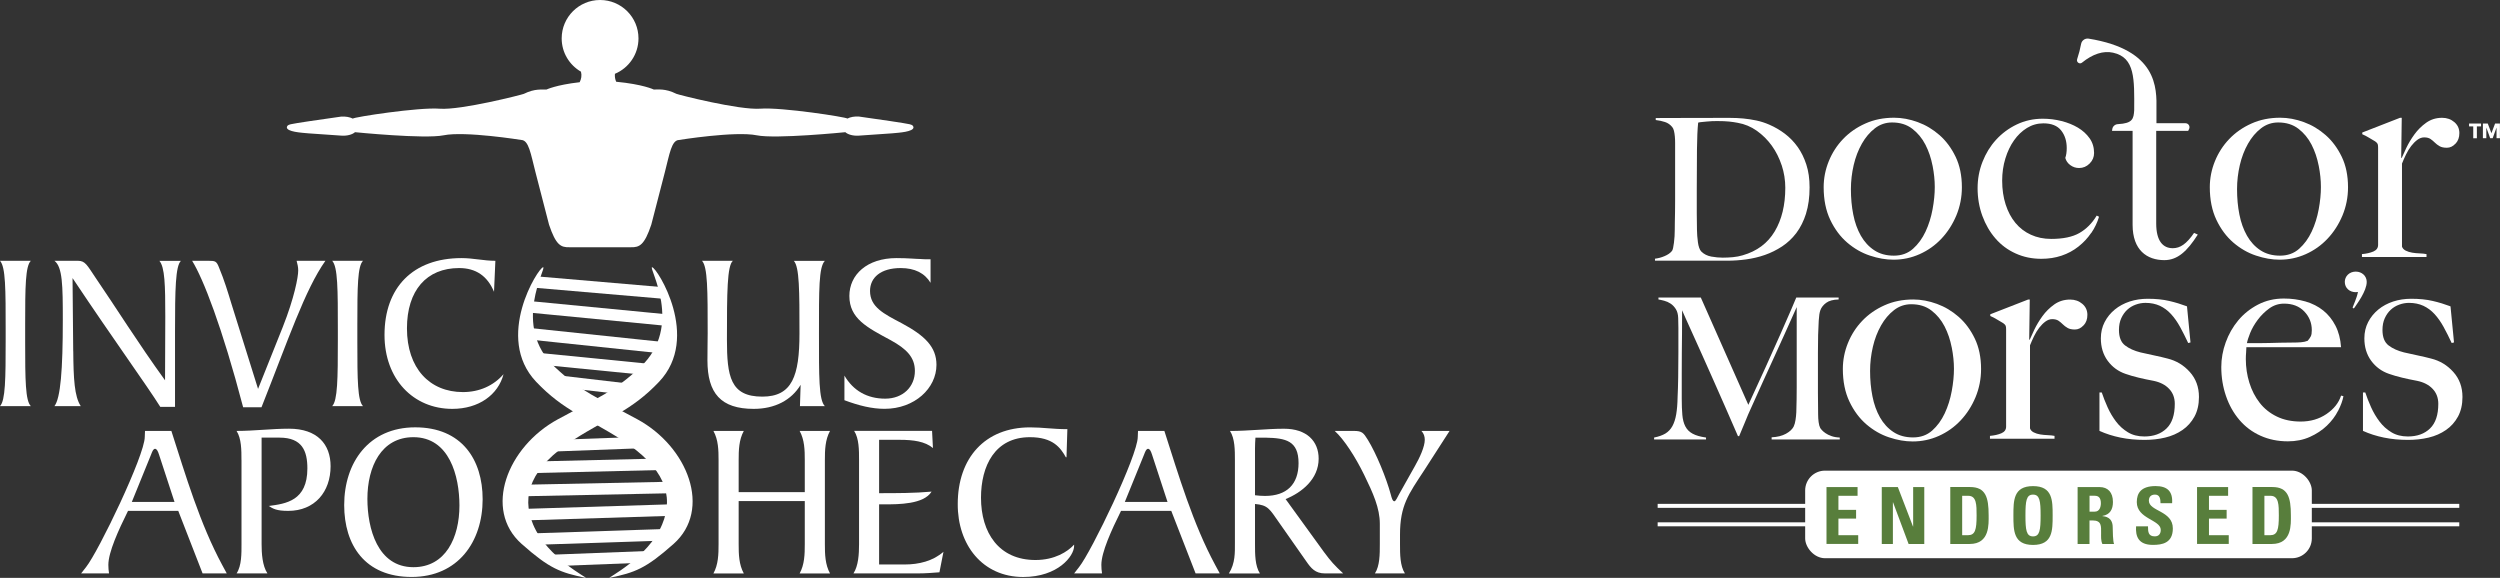
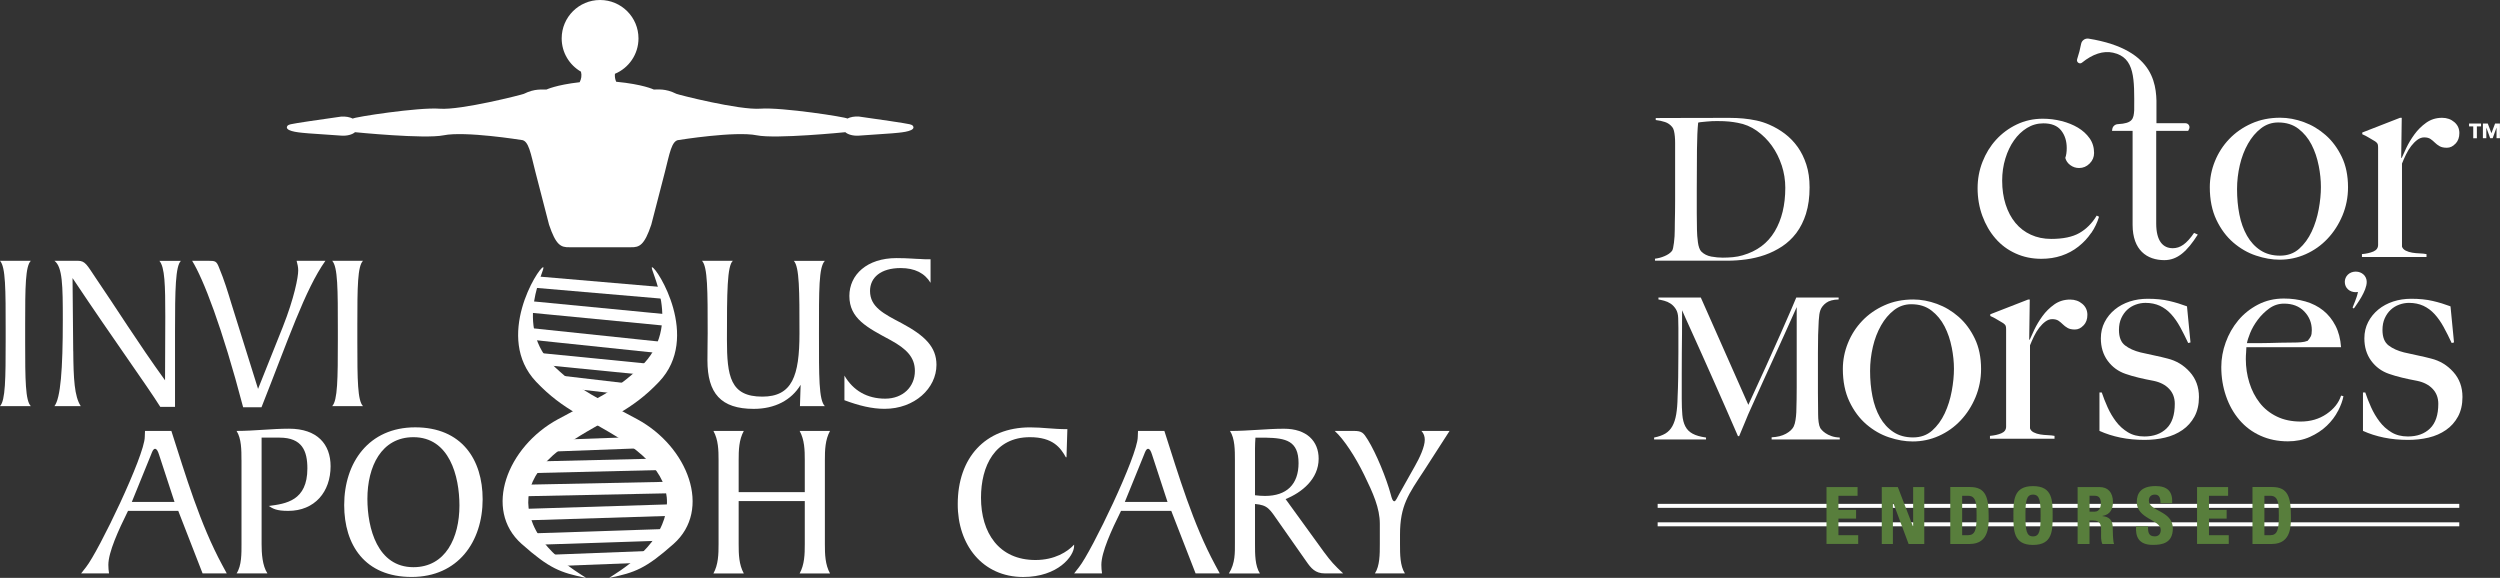
<svg xmlns="http://www.w3.org/2000/svg" id="Layer_2" data-name="Layer 2" viewBox="0 0 626.91 144.9">
  <rect x="0" y="0" width="626.91" height="144.9" fill="#333333" stroke="none" />
  <defs>
    <style>
      .cls-1 {
        fill: #587e3c;
      }

      .cls-1, .cls-2 {
        stroke-width: 0px;
      }

      .cls-3 {
        fill: #597e3b;
        stroke: #fff;
        stroke-miterlimit: 10;
      }

      .cls-2 {
        fill: #fff;
      }
    </style>
  </defs>
  <g id="Layer_1-2" data-name="Layer 1">
    <g>
      <path class="cls-2" d="M1.42,85.18v-2.33c0-10.29,0-15.92-1.42-17.45h7.73c-1.36,1.36-1.42,6.48-1.42,15.98v4.43c0,9.5.06,14.67,1.42,16.03H0c1.36-1.42,1.42-6.82,1.42-16.66Z" />
      <path class="cls-2" d="M18.37,88.08c.06,6.88.28,11.31,1.88,13.76h-6.6c1.54-1.99,2.1-9.1,2.1-21.6,0-8.64-.06-13.3-2.1-14.84h5.91c1.82,0,2.27,1.08,4.38,4.21,5.17,7.56,10.58,16.26,17.45,25.76l.06-15.92c0-7.96-.11-12.45-1.48-14.04h5.4c-1.36,1.31-1.48,7.05-1.48,17.79v18.82h-3.7c-3.58-5.69-11.26-16.2-22-32.29l.17,18.36Z" />
      <path class="cls-2" d="M48.16,65.4h4.15c1.65,0,1.99.06,2.62,1.71,1.31,3.13,2.22,6.14,3.13,9.15l6.65,21.26,6.2-15.52c2.9-7.33,3.87-12.51,3.87-14.16,0-.85-.17-1.59-.4-2.44h7.22c-5.12,7.22-9.38,19.96-16.03,36.73h-4.6c-5.29-20.18-10.01-32.24-12.79-36.73Z" />
      <path class="cls-2" d="M84.72,85.18v-2.33c0-10.29,0-15.92-1.42-17.45h7.73c-1.36,1.36-1.42,6.48-1.42,15.98v4.43c0,9.5.06,14.67,1.42,16.03h-7.73c1.36-1.42,1.42-6.82,1.42-16.66Z" />
-       <path class="cls-2" d="M123.89,73.19c-1.65-3.98-4.55-5.97-8.76-5.97-8.19,0-13.08,5.63-13.08,15.12,0,10.01,5.69,15.98,14.04,15.98,4.09,0,7.67-1.59,10.18-4.49-1.36,5.17-6.2,8.7-12.85,8.7-9.78,0-17-7.45-17-18.54,0-11.88,7.11-19.27,19.33-19.27,2.9,0,5.57.68,8.47.68l-.34,7.79Z" />
      <path class="cls-2" d="M200.77,96.5c-2.33,3.87-6.48,6.03-11.77,6.03-8.24,0-11.6-3.92-11.6-12.17,0-3.01.06-5.23.06-6.77,0-10.75,0-16.66-1.42-18.19h7.73c-1.42,1.31-1.48,7.73-1.48,19.73,0,9.27.85,14.33,8.87,14.33,7.5,0,9.32-5.17,9.32-15.86s0-16.66-1.42-18.19h7.79c-1.54,1.53-1.48,7.33-1.48,18.19s-.06,16.72,1.48,18.25h-6.25l.17-5.34Z" />
      <path class="cls-2" d="M211.74,94.17c2.22,3.81,5.74,5.8,10.23,5.8s7.45-3.01,7.45-6.94c0-3.41-2.05-5.52-6.08-7.73-5.91-3.18-10.35-5.4-10.35-11.09,0-5.29,4.38-9.49,11.83-9.49,2.9,0,4.95.23,6.03.23.28,0,.62.06,1.08.06h1.42v5.91c-1.48-2.44-3.98-3.7-7.5-3.7-5,0-7.68,2.39-7.68,5.74,0,4.04,3.47,5.74,7.9,8.07,5.86,3.13,8.76,5.97,8.76,10.46,0,5.86-5.46,11.03-13.02,11.03-3.18,0-6.42-.8-10.06-2.16v-6.2Z" />
    </g>
    <path class="cls-2" d="M136.18,67.02c-1.19.12-12.29,17.58-1.74,28.71,6.97,7.35,12.67,8.91,21.43,14.55,10.7,6.89,13.25,13.88,10.17,21.24-3.52,8.41-14.09,13.58-13.16,13.38,6.33-1.34,8.98-2.24,16.05-8.52,9.63-8.56,3.65-24.32-9.11-31.24-10.26-5.56-13.94-6.8-20.63-13.05-11.12-10.39-1.92-25.18-3-25.07Z" />
    <path class="cls-2" d="M163.54,67.02c1.19.12,12.29,17.58,1.74,28.71-6.97,7.35-12.67,8.91-21.43,14.55-10.7,6.89-13.25,13.88-10.17,21.24,3.52,8.41,14.09,13.58,13.16,13.38-6.33-1.34-8.98-2.24-16.05-8.52-9.63-8.56-3.65-24.32,9.11-31.24,10.26-5.56,13.94-6.8,20.63-13.05,11.12-10.39,1.92-25.18,3-25.07Z" />
    <rect class="cls-2" x="148.91" y="56.24" width="2.89" height="31.72" transform="translate(65.67 215.75) rotate(-85.1)" />
    <rect class="cls-2" x="148.65" y="61.18" width="2.89" height="34.86" transform="translate(57.4 220.45) rotate(-84.48)" />
    <rect class="cls-2" x="148.13" y="68.14" width="2.89" height="34.63" transform="translate(48.99 225.3) rotate(-84.01)" />
    <rect class="cls-2" x="147.68" y="77.58" width="2.89" height="27.48" transform="translate(43.55 230.72) rotate(-84.34)" />
    <rect class="cls-2" x="147.49" y="87.73" width="2.89" height="17.79" transform="translate(35.68 233.34) rotate(-83.34)" />
    <rect class="cls-2" x="138.67" y="138.64" width="23.62" height="2.89" transform="translate(-5.26 5.87) rotate(-2.2)" />
    <rect class="cls-2" x="134.54" y="133.21" width="31.36" height="2.89" transform="translate(-4.36 5.02) rotate(-1.89)" />
    <rect class="cls-2" x="131.44" y="127.03" width="37.17" height="2.89" transform="translate(-3.94 4.75) rotate(-1.79)" />
    <rect class="cls-2" x="130.93" y="121.16" width="37.81" height="2.89" transform="translate(-2.48 3.1) rotate(-1.17)" />
    <rect class="cls-2" x="133.64" y="115.36" width="32.65" height="2.89" transform="translate(-2.72 3.58) rotate(-1.36)" />
    <rect class="cls-2" x="139.18" y="109.94" width="20.78" height="2.89" transform="translate(-4.03 5.63) rotate(-2.13)" />
    <path class="cls-2" d="M223.53,30.4l-8.11-1.17c-1.13-.09-2.19.12-2.92.5,0,0-.01,0-.02,0-.14-.35-16.52-2.88-21.77-2.48-5.32.41-20.7-3.52-21.09-3.72-2.83-1.42-4.66-1.03-5.68-1.08,0,0-2.69-1.31-9.42-1.95-.25-.56-.39-1.22-.32-1.99,3.47-1.45,5.91-4.88,5.91-8.88,0-5.32-4.31-9.63-9.63-9.63s-9.63,4.31-9.63,9.63c0,3.57,1.95,6.68,4.84,8.35.25.97.07,1.84-.33,2.64-5.93.67-8.33,1.84-8.33,1.84-1.02.06-2.85-.33-5.68,1.08-.39.19-15.77,4.13-21.09,3.72-5.26-.41-21.64,2.12-21.77,2.48,0,0-.01,0-.02,0-.73-.37-1.79-.58-2.92-.5l-8.11,1.17c-4.84.77-5.37.71-5.51,1.52,0,1.13,3.61,1.35,5.43,1.51l8.22.57c1.45.11,2.79-.27,3.44-.86,0,0,0,0,.01,0,0,0,17.47,1.75,22.2.78,5.39-1.1,19.5,1.17,19.5,1.17,1.87.06,2.36,3.47,3.54,8.05l3.41,13.19c1.72,5.14,2.97,5.71,5.08,5.66h15.48c2.11.05,3.36-.52,5.08-5.66l3.41-13.19c1.18-4.58,1.67-7.99,3.54-8.05,0,0,14.11-2.27,19.5-1.17,4.73.97,22.2-.78,22.2-.78,0,0,0,0,.01,0,.65.6,1.99.97,3.44.86l8.22-.57c1.81-.16,5.43-.38,5.43-1.51-.14-.82-.67-.75-5.51-1.52Z" />
    <path class="cls-2" d="M50.8,143.79l-6.1-15.68h-12.6c-2.41,4.87-4.93,10.36-4.93,13.55,0,.73.06,1.4.17,2.13h-7l1.23-1.57c3.19-4.03,14.73-28.06,14.73-32.65l.06-1.51h6.61c3.58,11.14,7.17,23.3,12.77,33.66l1.12,2.07h-6.05ZM39.83,113.88c-.11-.39-.45-1.34-.95-1.34s-.84,1.06-.95,1.34l-4.87,11.98h10.7l-3.92-11.98Z" />
    <path class="cls-2" d="M60.55,115.4c0-2.52,0-5.43-1.23-7.34,4.48,0,8.79-.56,13.16-.56,7.11,0,10.42,3.92,10.42,9.41,0,6.44-3.98,11.2-10.64,11.2-2.97,0-3.81-.56-4.87-1.23,4.31-.56,9.69-1.29,9.69-9.41,0-4.37-1.29-7.73-7-7.73h-4.48v26.71c0,2.24.17,5.38,1.46,7.34h-7.73c1.29-1.96,1.23-5.1,1.23-7.34v-21.06Z" />
    <path class="cls-2" d="M103.22,144.68c-11.76,0-16.91-8.06-16.91-18.03,0-10.64,6.16-19.49,17.81-19.49s16.91,8.06,16.91,18.03c0,10.64-6.16,19.49-17.81,19.49ZM103.67,109.63c-8.06,0-11.54,7.39-11.54,15.46,0,7.39,2.52,17.14,11.54,17.14,8.06,0,11.54-7.39,11.54-15.46,0-7.39-2.52-17.14-11.54-17.14Z" />
    <path class="cls-2" d="M201.81,115.4c0-2.52-.06-5.1-1.29-7.34h7.62c-1.23,2.24-1.29,4.82-1.29,7.34v21.06c0,2.52.06,5.1,1.29,7.34h-7.62c1.23-2.24,1.29-4.82,1.29-7.34v-10.81h-16.58v10.81c0,2.52.06,5.1,1.29,7.34h-7.62c1.23-2.24,1.29-4.82,1.29-7.34v-21.06c0-2.52-.06-5.1-1.29-7.34h7.62c-1.23,2.24-1.29,4.82-1.29,7.34v8.01h16.58v-8.01Z" />
-     <path class="cls-2" d="M220.46,141.55h6.44c3.47,0,7.06-.84,9.69-3.19l-1.01,5.15c-1.51.11-3.36.28-5.38.28h-16.18c1.23-1.9,1.4-4.82,1.4-7.34v-21.06c0-2.52,0-5.43-1.23-7.34h19.54l.22,4.31c-1.96-1.68-4.98-2.07-8.29-2.07h-5.21v13.38c4.31,0,8.85,0,13.16-.39-1.96,3.19-8.29,3.19-11.76,3.19h-1.4v15.06Z" />
    <path class="cls-2" d="M267.45,114.67h-.17c-1.34-2.41-3.25-5.04-9.02-5.04-8.79,0-12.26,7.22-12.26,15.18,0,8.79,4.48,15.62,13.66,15.62,4.82,0,8.06-2.07,9.69-3.86v.34c0,2.52-4.03,7.78-12.77,7.78-10.19,0-16.46-8.06-16.41-18.31,0-11.48,6.78-19.21,18.14-19.21,3.25,0,5.6.45,9.35.45l-.22,7.06Z" />
    <path class="cls-2" d="M299.81,143.79l-6.1-15.68h-12.6c-2.41,4.87-4.93,10.36-4.93,13.55,0,.73.06,1.4.17,2.13h-7l1.23-1.57c3.19-4.03,14.73-28.06,14.73-32.65l.06-1.51h6.61c3.58,11.14,7.17,23.3,12.77,33.66l1.12,2.07h-6.05ZM288.84,113.88c-.11-.39-.45-1.34-.95-1.34s-.84,1.06-.95,1.34l-4.87,11.98h10.7l-3.92-11.98Z" />
    <path class="cls-2" d="M332.12,138.58c1.62,2.18,2.41,3.08,4.7,5.21h-4.59c-2.41,0-3.47-1.29-4.7-3.08l-6.83-9.74c-2.35-3.36-2.74-4.31-5.99-4.59v10.08c0,2.52,0,5.43,1.23,7.34h-7.78c1.62-2.58,1.51-5.26,1.51-7.67v-20.72c0-2.52,0-5.43-1.23-7.34,4.7,0,9.18-.56,13.55-.56,5.71,0,8.68,3.14,8.68,7.5,0,5.15-4.26,8.51-8.29,10.14l9.74,13.44ZM314.71,124.19c.84.11,1.68.17,2.52.17,5.43,0,8.4-2.91,8.4-8.23,0-5.6-3.19-6.27-8.18-6.38h-2.63c-.06.84-.11,1.79-.11,2.69v11.76Z" />
    <path class="cls-2" d="M344.78,143.79c1.23-1.9,1.23-4.82,1.23-7.34v-5.1c0-3.92-1.68-7.67-3.92-12.26-2.24-4.59-5.1-8.96-7.39-11.03h4.82c2.02,0,2.41.5,3.42,2.13,2.18,3.47,4.76,9.86,5.82,13.83.22.84.45,1.68.9,1.68.34,0,.73-.95,1.29-1.96l3.81-6.78c1.29-2.24,2.52-4.98,2.52-6.66,0-.84-.22-1.57-.84-2.24h7.06l-6.38,9.91c-3.92,5.99-6.05,8.74-6.05,16.13v2.35c0,2.52,0,5.43,1.23,7.34h-7.5Z" />
    <line class="cls-3" x1="415.68" y1="126.85" x2="616.7" y2="126.85" />
    <line class="cls-3" x1="415.68" y1="131.48" x2="616.7" y2="131.48" />
    <g>
      <g>
        <path class="cls-2" d="M452.9,53.54c-.6,1.89-1.41,3.51-2.43,4.87-1.03,1.36-2.22,2.48-3.58,3.38-1.36.89-2.8,1.61-4.32,2.14-1.52.53-3.1.9-4.72,1.12-1.62.22-3.2.32-4.72.32h-18.12v-.5c.83-.1,1.63-.31,2.41-.65.78-.33,1.37-.73,1.76-1.19.17-.17.29-.45.37-.84.08-.4.16-.84.22-1.34.07-.5.12-1.03.15-1.59.03-.56.05-1.11.05-1.64,0-.46,0-1.09.02-1.89.02-.79.03-1.66.05-2.61.02-.94.02-1.91.02-2.91v-14.35c0-.6-.02-1.15-.07-1.66-.05-.51-.12-.98-.22-1.39-.1-.41-.25-.74-.45-.97-.5-.6-1.09-1.01-1.79-1.24-.7-.23-1.47-.4-2.33-.5v-.5c1.39,0,3.39,0,6.01-.02,2.61-.02,5.78-.02,9.48-.02h3.18c1.09,0,2.18.05,3.28.15,1.09.1,2.18.27,3.28.5,1.09.23,2.17.58,3.23,1.04,1.39.6,2.7,1.36,3.92,2.28,1.22.93,2.29,2.03,3.2,3.3.91,1.27,1.64,2.75,2.18,4.42.55,1.67.82,3.58.82,5.74,0,2.48-.3,4.67-.89,6.55ZM446.79,41.48c-.6-1.82-1.42-3.47-2.48-4.94-1.06-1.47-2.32-2.72-3.77-3.75-1.46-1.03-3.05-1.69-4.77-1.99-.66-.13-1.39-.24-2.18-.32-.79-.08-1.77-.12-2.93-.12-.4,0-.83,0-1.29.02-.46.02-.92.05-1.37.1-.45.05-.86.09-1.24.12-.38.03-.69.08-.92.15-.17,1.62-.27,3.86-.3,6.7-.03,2.85-.05,6.24-.05,10.18v5.81c0,1.72.02,3.13.05,4.22,0,.46.02.97.07,1.51s.11,1.08.17,1.59c.07.51.17.98.32,1.39.15.41.32.72.52.92.66.66,1.5,1.08,2.51,1.27,1.01.18,1.96.27,2.86.27.83,0,1.68-.04,2.56-.12.88-.08,1.7-.24,2.46-.47,3.58-1.03,6.25-3.02,8.02-5.98,1.77-2.96,2.66-6.61,2.66-10.95,0-1.92-.3-3.79-.89-5.61Z" />
-         <path class="cls-2" d="M490.58,54.03c-.93,2.22-2.17,4.16-3.74,5.82-1.56,1.66-3.38,2.95-5.46,3.88-2.08.93-4.26,1.39-6.56,1.39-1.9,0-3.88-.34-5.93-1.03-2.05-.68-3.94-1.77-5.68-3.26-1.73-1.49-3.15-3.39-4.25-5.71-1.1-2.32-1.65-5.04-1.65-8.17,0-2.25.43-4.42,1.28-6.52.85-2.1,2.05-3.96,3.59-5.57,1.54-1.61,3.39-2.91,5.57-3.88,2.17-.98,4.58-1.46,7.22-1.46,1.95,0,3.93.37,5.93,1.1,2,.73,3.82,1.82,5.46,3.26,1.64,1.44,2.98,3.25,4.03,5.42,1.05,2.17,1.58,4.73,1.58,7.66,0,2.49-.47,4.85-1.39,7.07ZM484.61,41.54c-.37-1.9-.96-3.66-1.79-5.27s-1.93-2.94-3.3-3.99c-1.37-1.05-3.05-1.57-5.05-1.57-1.61,0-3.05.49-4.32,1.47-1.27.98-2.36,2.26-3.26,3.85-.9,1.59-1.59,3.37-2.05,5.35-.46,1.98-.7,3.99-.7,6.04,0,2.25.19,4.37.59,6.37.39,2,1.03,3.77,1.9,5.31.88,1.54,2,2.76,3.37,3.66,1.37.9,3,1.35,4.91,1.35s3.5-.57,4.8-1.72c1.29-1.15,2.34-2.59,3.15-4.32.81-1.73,1.39-3.6,1.76-5.6.37-2,.55-3.86.55-5.57s-.18-3.44-.55-5.35Z" />
        <path class="cls-2" d="M495.39,99.61c-.93,2.22-2.17,4.16-3.74,5.82-1.56,1.66-3.38,2.95-5.46,3.88-2.08.93-4.26,1.39-6.56,1.39-1.9,0-3.88-.34-5.93-1.03-2.05-.68-3.94-1.77-5.68-3.26-1.73-1.49-3.15-3.39-4.25-5.71-1.1-2.32-1.65-5.04-1.65-8.17,0-2.25.43-4.42,1.28-6.52.85-2.1,2.05-3.96,3.59-5.57,1.54-1.61,3.39-2.91,5.57-3.88,2.17-.98,4.58-1.46,7.22-1.46,1.95,0,3.93.37,5.93,1.1,2,.73,3.82,1.82,5.46,3.26,1.64,1.44,2.98,3.25,4.03,5.42,1.05,2.17,1.58,4.73,1.58,7.66,0,2.49-.47,4.85-1.39,7.07ZM489.42,87.12c-.37-1.9-.96-3.66-1.79-5.27s-1.93-2.94-3.3-3.99c-1.37-1.05-3.05-1.57-5.05-1.57-1.61,0-3.05.49-4.32,1.47-1.27.98-2.36,2.26-3.26,3.85-.9,1.59-1.59,3.37-2.05,5.35-.46,1.98-.7,3.99-.7,6.04,0,2.25.19,4.37.59,6.37.39,2,1.03,3.77,1.9,5.31.88,1.54,2,2.76,3.37,3.66,1.37.9,3,1.35,4.91,1.35s3.5-.57,4.8-1.72c1.29-1.15,2.34-2.59,3.15-4.32.81-1.73,1.39-3.6,1.76-5.6.37-2,.55-3.86.55-5.57s-.18-3.44-.55-5.35Z" />
        <path class="cls-2" d="M587.41,54.03c-.93,2.22-2.17,4.16-3.74,5.82-1.56,1.66-3.38,2.95-5.46,3.88-2.08.93-4.26,1.39-6.56,1.39-1.9,0-3.88-.34-5.93-1.03-2.05-.68-3.94-1.77-5.68-3.26-1.73-1.49-3.15-3.39-4.25-5.71-1.1-2.32-1.65-5.04-1.65-8.17,0-2.25.43-4.42,1.28-6.52.85-2.1,2.05-3.96,3.59-5.57,1.54-1.61,3.39-2.91,5.57-3.88,2.17-.98,4.58-1.46,7.22-1.46,1.95,0,3.93.37,5.93,1.1,2,.73,3.82,1.82,5.46,3.26,1.64,1.44,2.98,3.25,4.03,5.42,1.05,2.17,1.58,4.73,1.58,7.66,0,2.49-.47,4.85-1.39,7.07ZM581.44,41.54c-.37-1.9-.96-3.66-1.79-5.27s-1.93-2.94-3.3-3.99c-1.37-1.05-3.05-1.57-5.05-1.57-1.61,0-3.05.49-4.32,1.47-1.27.98-2.36,2.26-3.26,3.85-.9,1.59-1.59,3.37-2.05,5.35-.46,1.98-.7,3.99-.7,6.04,0,2.25.19,4.37.59,6.37.39,2,1.03,3.77,1.9,5.31.88,1.54,2,2.76,3.37,3.66,1.37.9,3,1.35,4.91,1.35s3.5-.57,4.8-1.72c1.29-1.15,2.34-2.59,3.15-4.32.81-1.73,1.39-3.6,1.76-5.6.37-2,.55-3.86.55-5.57s-.18-3.44-.55-5.35Z" />
        <path class="cls-2" d="M524.38,58.43c-.87,1.28-1.93,2.41-3.18,3.4-1.25.99-2.66,1.75-4.23,2.28-1.57.53-3.26.79-5.09.79-2.31,0-4.46-.44-6.43-1.34-1.98-.89-3.66-2.14-5.06-3.76-1.4-1.61-2.49-3.5-3.29-5.67-.79-2.17-1.19-4.48-1.19-6.94,0-2.31.41-4.52,1.23-6.61.82-2.1,1.95-3.94,3.4-5.53s3.17-2.87,5.17-3.83c2-.96,4.18-1.45,6.54-1.45,1.59,0,3.16.19,4.7.58,1.54.39,2.91.94,4.12,1.66,1.2.72,2.18,1.61,2.93,2.67.75,1.06,1.12,2.29,1.12,3.69,0,1.01-.37,1.89-1.12,2.64-.75.75-1.63,1.12-2.64,1.12-.82,0-1.55-.24-2.2-.72-.65-.48-1.07-1.08-1.26-1.81.24-.67.36-1.49.36-2.46,0-1.78-.47-3.26-1.41-4.44-.94-1.18-2.42-1.77-4.44-1.77-1.49,0-2.87.39-4.12,1.16-1.25.77-2.34,1.81-3.25,3.11-.92,1.3-1.64,2.82-2.17,4.55-.53,1.73-.8,3.59-.8,5.56,0,2.17.29,4.16.87,5.96.58,1.81,1.4,3.35,2.46,4.63,1.06,1.28,2.35,2.27,3.87,2.96,1.52.7,3.22,1.05,5.09,1.05,2.99,0,5.35-.49,7.08-1.48,1.73-.99,3.18-2.44,4.34-4.37l.58.29c-.43,1.45-1.08,2.81-1.95,4.08Z" />
        <path class="cls-2" d="M615.76,36c-.63.7-1.35,1.05-2.17,1.05-.77,0-1.39-.13-1.84-.4-.46-.26-.86-.57-1.19-.9-.34-.34-.7-.64-1.08-.9-.39-.26-.92-.4-1.59-.4-.58,0-1.15.21-1.7.61-.55.41-1.07.93-1.55,1.55-.48.63-.92,1.34-1.3,2.13-.39.8-.72,1.55-1.01,2.28v20.82c.14.43.46.77.94,1.01.48.24,1.02.41,1.63.51.6.1,1.23.16,1.88.18.65.03,1.22.08,1.7.18v.72h-16.19v-.72c1.11-.1,2.06-.31,2.86-.65.79-.34,1.19-.89,1.19-1.66v-24.43c0-.39-.04-.67-.11-.87-.07-.19-.28-.41-.61-.65-.43-.24-.94-.54-1.52-.9-.58-.36-1.16-.66-1.73-.9v-.43l9.47-3.69h.43l-.14,10.05h.14c.24-.58.63-1.42,1.16-2.53.53-1.11,1.2-2.23,2.02-3.36.82-1.13,1.81-2.11,2.96-2.93,1.16-.82,2.48-1.23,3.98-1.23,1.2,0,2.23.36,3.07,1.08.84.72,1.26,1.64,1.26,2.75s-.31,1.94-.94,2.64Z" />
        <path class="cls-2" d="M522.48,81.58c-.63.7-1.35,1.05-2.17,1.05-.77,0-1.39-.13-1.84-.4-.46-.26-.86-.57-1.19-.9-.34-.34-.7-.64-1.08-.9-.39-.26-.92-.4-1.59-.4-.58,0-1.15.21-1.7.61-.55.41-1.07.93-1.55,1.55-.48.63-.92,1.34-1.3,2.13-.39.8-.72,1.55-1.01,2.28v20.82c.14.43.46.77.94,1.01.48.24,1.02.41,1.63.51.6.1,1.23.16,1.88.18.65.03,1.22.08,1.7.18v.72h-16.19v-.72c1.11-.1,2.06-.31,2.86-.65.79-.34,1.19-.89,1.19-1.66v-24.43c0-.39-.04-.67-.11-.87-.07-.19-.28-.41-.61-.65-.43-.24-.94-.54-1.52-.9-.58-.36-1.16-.66-1.73-.9v-.43l9.47-3.69h.43l-.14,10.05h.14c.24-.58.63-1.42,1.16-2.53.53-1.11,1.2-2.23,2.02-3.36.82-1.13,1.81-2.11,2.96-2.93,1.16-.82,2.48-1.23,3.98-1.23,1.2,0,2.23.36,3.07,1.08.84.72,1.26,1.64,1.26,2.75s-.31,1.94-.94,2.64Z" />
        <path class="cls-2" d="M550.19,58.41c-1.92,2.79-3.48,3.83-5.35,3.83-2.42,0-4.14-1.78-4.14-6.18v-23.25h8.02l.23-.48c.31-.67-.17-1.43-.91-1.43h-7.28v-3.44c.09-5.48.24-14.97-16.99-17.77-.9-.15-1.75.45-1.91,1.35-.22,1.2-.54,2.45-.99,3.81-.24.74.62,1.35,1.22.86,2.69-2.18,5.35-3.04,7.79-2.5,5.55,1.22,5.34,6.61,5.3,14.44-.14,2.13-.36,3.29-4.11,3.48-.69.04-1.28.54-1.38,1.23l-.07.45h5.16v23.57c0,6.37,3.63,8.85,7.96,8.85,3.31,0,5.72-2.22,8.39-6.41l-.94-.42Z" />
        <path class="cls-2" d="M550.31,104.44c-.76,1.39-1.76,2.52-3.03,3.39-1.27.88-2.71,1.51-4.34,1.9-1.63.39-3.35.58-5.15.58-2.14,0-4.16-.19-6.06-.58-1.9-.39-3.65-.95-5.26-1.68v-9.63h.58c.39,1.17.87,2.4,1.45,3.69.58,1.29,1.28,2.48,2.11,3.58.82,1.09,1.82,2,2.98,2.7,1.16.71,2.54,1.06,4.14,1.06,2.33,0,4.18-.67,5.56-2.01,1.38-1.34,2.07-3.39,2.07-6.17,0-1.51-.47-2.76-1.42-3.76-.94-1-2.24-1.67-3.89-2.01-1.31-.24-2.57-.51-3.78-.8-1.21-.29-2.3-.61-3.27-.95-1.84-.63-3.33-1.73-4.47-3.28-1.14-1.56-1.71-3.43-1.71-5.62,0-1.51.32-2.87.95-4.09.63-1.22,1.48-2.26,2.55-3.14,1.07-.88,2.31-1.54,3.72-2.01,1.41-.46,2.92-.69,4.53-.69,2.04,0,3.84.18,5.4.55,1.56.36,3.04.82,4.45,1.35l.88,9.05-.58.15c-.68-1.46-1.36-2.81-2.04-4.05-.68-1.24-1.44-2.31-2.26-3.21-.83-.9-1.76-1.59-2.81-2.08-1.05-.48-2.25-.73-3.61-.73-.83,0-1.64.15-2.44.44s-1.51.72-2.12,1.28c-.61.56-1.11,1.27-1.5,2.12-.39.85-.58,1.84-.58,2.96,0,1.8.51,3.09,1.53,3.87,1.02.78,2.31,1.36,3.87,1.75,1.07.24,2.24.5,3.5.77,1.26.27,2.36.52,3.28.77,2.19.54,4.05,1.65,5.58,3.36,1.53,1.7,2.3,3.79,2.3,6.28,0,1.9-.38,3.54-1.13,4.93Z" />
        <path class="cls-2" d="M616.39,104.44c-.76,1.39-1.76,2.52-3.03,3.39-1.27.88-2.71,1.51-4.34,1.9-1.63.39-3.35.58-5.15.58-2.14,0-4.16-.19-6.06-.58-1.9-.39-3.65-.95-5.26-1.68v-9.63h.58c.39,1.17.87,2.4,1.45,3.69.58,1.29,1.28,2.48,2.11,3.58.82,1.09,1.82,2,2.98,2.7,1.16.71,2.54,1.06,4.14,1.06,2.33,0,4.18-.67,5.56-2.01,1.38-1.34,2.07-3.39,2.07-6.17,0-1.51-.47-2.76-1.42-3.76-.94-1-2.24-1.67-3.89-2.01-1.31-.24-2.57-.51-3.78-.8-1.21-.29-2.3-.61-3.27-.95-1.84-.63-3.33-1.73-4.47-3.28-1.14-1.56-1.71-3.43-1.71-5.62,0-1.51.32-2.87.95-4.09.63-1.22,1.48-2.26,2.55-3.14,1.07-.88,2.31-1.54,3.72-2.01,1.41-.46,2.92-.69,4.53-.69,2.04,0,3.84.18,5.4.55,1.56.36,3.04.82,4.45,1.35l.88,9.05-.58.15c-.68-1.46-1.36-2.81-2.04-4.05-.68-1.24-1.44-2.31-2.26-3.21-.83-.9-1.76-1.59-2.81-2.08-1.05-.48-2.25-.73-3.61-.73-.83,0-1.64.15-2.44.44s-1.51.72-2.12,1.28c-.61.56-1.11,1.27-1.5,2.12-.39.85-.58,1.84-.58,2.96,0,1.8.51,3.09,1.53,3.87,1.02.78,2.31,1.36,3.87,1.75,1.07.24,2.24.5,3.5.77,1.26.27,2.36.52,3.28.77,2.19.54,4.05,1.65,5.58,3.36,1.53,1.7,2.3,3.79,2.3,6.28,0,1.9-.38,3.54-1.13,4.93Z" />
        <path class="cls-2" d="M586.3,103.02c-.69,1.36-1.63,2.6-2.81,3.73-1.18,1.13-2.6,2.07-4.25,2.81-1.65.74-3.49,1.11-5.51,1.11-2.51,0-4.81-.47-6.88-1.41-2.07-.93-3.83-2.25-5.29-3.96-1.45-1.7-2.58-3.7-3.36-5.99-.79-2.29-1.18-4.72-1.18-7.28,0-2.07.37-4.13,1.11-6.18.74-2.05,1.79-3.88,3.14-5.51,1.36-1.63,3.01-2.94,4.96-3.96,1.95-1.01,4.1-1.52,6.47-1.52,1.92,0,3.73.25,5.44.74,1.7.49,3.18,1.25,4.44,2.26,1.26,1.01,2.28,2.28,3.07,3.81.79,1.53,1.26,3.33,1.4,5.4h-23.74c0,.4-.03.85-.07,1.37-.05.52-.07,1.05-.07,1.59,0,2.07.3,4.06.89,5.95.59,1.9,1.45,3.57,2.59,5.03,1.13,1.46,2.56,2.6,4.29,3.44,1.72.84,3.72,1.26,5.99,1.26,2.46,0,4.62-.63,6.47-1.89,1.85-1.26,3.07-2.8,3.66-4.62l.59.15c-.2,1.08-.64,2.31-1.33,3.66ZM577.83,78.1c-1.26-1.31-2.95-1.96-5.07-1.96-1.38,0-2.62.41-3.73,1.22-1.11.81-2.07,1.76-2.88,2.85-.81,1.09-1.44,2.18-1.89,3.29-.44,1.11-.71,1.96-.81,2.55h3.03c.89,0,1.76-.01,2.62-.04.86-.02,1.76-.05,2.7-.07.94-.02,1.97-.04,3.11-.04.74,0,1.43-.02,2.07-.07.64-.05,1.21-.17,1.7-.37.34-.39.6-.76.78-1.11s.26-.86.26-1.55c0-1.82-.63-3.39-1.89-4.7Z" />
        <path class="cls-2" d="M587.99,70.69c0-1.37,1.1-2.58,2.75-2.58,1.54,0,2.75,1.1,2.75,2.58,0,2.31-2.47,5.55-3.13,6.54-.17.22-.44,0-.39-.17.17-.55,1.04-2.31,1.32-3.85-.17,0-.39.06-.55.06-1.54,0-2.75-1.04-2.75-2.58Z" />
        <path class="cls-2" d="M444.26,110.2v-.54c1.43-.07,2.63-.36,3.59-.89.96-.53,1.61-1.14,1.95-1.83.2-.43.35-.96.45-1.61.1-.64.17-1.29.2-1.95.07-2.18.1-4.26.1-6.23v-20.14c-1.1,2.44-2.1,4.68-3.02,6.73-.91,2.05-1.82,4.04-2.72,5.99-.9,1.95-1.8,3.93-2.72,5.96-.91,2.03-1.92,4.26-3.02,6.7-.17.33-.4.85-.7,1.56-.3.71-.6,1.44-.9,2.18s-.58,1.42-.85,2.03c-.27.61-.43,1.01-.5,1.21h-.3c-1.06-2.44-2.12-4.86-3.17-7.27-1.05-2.41-2.07-4.72-3.07-6.95-1-2.23-1.93-4.31-2.79-6.26-.87-1.95-1.65-3.68-2.34-5.19-.7-1.52-1.27-2.79-1.72-3.81-.45-1.02-.76-1.71-.92-2.08,0,2.18,0,4.1-.02,5.76-.02,1.67-.03,3.31-.05,4.95-.02,1.63-.02,3.36-.02,5.17v6.33c0,1.55.05,2.89.15,4.03.1,1.14.35,2.1.75,2.87.4.78,1.01,1.39,1.82,1.83.81.45,1.94.77,3.37.97v.49h-13.02v-.49c1.16-.23,2.11-.57,2.84-1.01.73-.45,1.31-1.06,1.75-1.86.43-.79.75-1.77.95-2.94.2-1.17.32-2.6.35-4.28.07-1.42.12-3.09.15-5.02.03-1.93.05-4,.05-6.21v-6.23c0-.66-.02-1.47-.05-2.42-.03-.92-.23-1.67-.6-2.25-.37-.58-.8-1.03-1.3-1.36-.5-.33-1.03-.57-1.6-.72-.57-.15-1.05-.26-1.45-.32v-.49h10.62l11.92,26.91c1.46-3.13,2.89-6.25,4.29-9.35,1.4-3.1,2.65-5.9,3.77-8.41,1.11-2.51,2.03-4.59,2.74-6.26.71-1.67,1.12-2.63,1.22-2.89h10.62v.49c-1.36.03-2.4.31-3.12.84-.72.53-1.21,1.15-1.47,1.88-.2.56-.33,1.43-.4,2.62-.07,1.19-.12,2.36-.15,3.51-.03,1.58-.05,3.12-.05,4.6v9.85c0,1.75.02,3.6.05,5.54,0,.63.04,1.26.12,1.9s.23,1.15.42,1.51c.03.07.16.22.37.47.22.25.52.51.92.79.4.28.9.53,1.5.74.6.22,1.3.34,2.09.37v.49h-17.11Z" />
      </g>
      <path class="cls-2" d="M621.11,31.69v2.98h-.91v-2.98h-1.05v-.72h3.01v.72h-1.05ZM626.04,34.66v-2.62h-.02l-.95,2.62h-.62l-.95-2.62h-.02v2.62h-.86v-3.69h1.22l.92,2.43.92-2.43h1.21v3.69h-.86Z" />
    </g>
-     <rect class="cls-2" x="452.67" y="118.02" width="127.05" height="21.96" rx="4.97" ry="4.97" />
    <g>
      <path class="cls-1" d="M458.02,136.41v-14.27h7.79v2.19h-4.8v3.52h4.43v2.19h-4.43v4.17h4.96v2.19h-7.95Z" />
      <path class="cls-1" d="M471.88,136.41v-14.27h4.03l3.8,9.89h.04v-9.89h2.79v14.27h-3.93l-3.9-10.44h-.04v10.44h-2.79Z" />
      <path class="cls-1" d="M489.05,122.13h4.98c3.91,0,4.65,2.61,4.65,7.06,0,2.19.34,7.22-4.76,7.22h-4.86v-14.27ZM492.04,134.21h1.44c1.82,0,2.18-1.36,2.18-4.94,0-2.63,0-4.94-2.08-4.94h-1.54v9.89Z" />
      <path class="cls-1" d="M504.89,129.27c0-3.78,0-7.37,4.92-7.37s4.92,3.6,4.92,7.37,0,7.38-4.92,7.38-4.92-3.64-4.92-7.38ZM511.71,129.27c0-3.66-.22-5.24-1.9-5.24s-1.9,1.58-1.9,5.24.22,5.24,1.9,5.24,1.9-1.58,1.9-5.24Z" />
      <path class="cls-1" d="M523.98,136.41h-2.99v-14.27h5.52c2.04,0,3.34,1.3,3.34,3.74,0,1.82-.71,3.18-2.65,3.5v.04c.65.08,2.59.24,2.59,2.81,0,.91.06,3.6.34,4.19h-2.93c-.4-.87-.32-1.84-.32-2.77,0-1.7.16-3.14-2.14-3.14h-.77v5.91ZM523.98,128.3h1.32c1.19,0,1.52-1.19,1.52-2.1,0-1.36-.57-1.88-1.52-1.88h-1.32v3.97Z" />
      <path class="cls-1" d="M539.88,136.64c-3.7,0-4.39-2.18-4.23-4.65h2.99c0,1.36.06,2.51,1.7,2.51,1.01,0,1.5-.65,1.5-1.62,0-2.57-6.01-2.73-6.01-6.98,0-2.23,1.07-4.01,4.71-4.01,2.91,0,4.35,1.3,4.15,4.29h-2.91c0-1.07-.18-2.15-1.38-2.15-.97,0-1.54.53-1.54,1.52,0,2.71,6.01,2.47,6.01,6.96,0,3.7-2.71,4.13-4.98,4.13Z" />
      <path class="cls-1" d="M550.94,136.41v-14.27h7.79v2.19h-4.8v3.52h4.43v2.19h-4.43v4.17h4.96v2.19h-7.95Z" />
      <path class="cls-1" d="M564.84,122.13h4.98c3.91,0,4.65,2.61,4.65,7.06,0,2.19.34,7.22-4.77,7.22h-4.86v-14.27ZM567.83,134.21h1.44c1.82,0,2.18-1.36,2.18-4.94,0-2.63,0-4.94-2.08-4.94h-1.54v9.89Z" />
    </g>
  </g>
</svg>